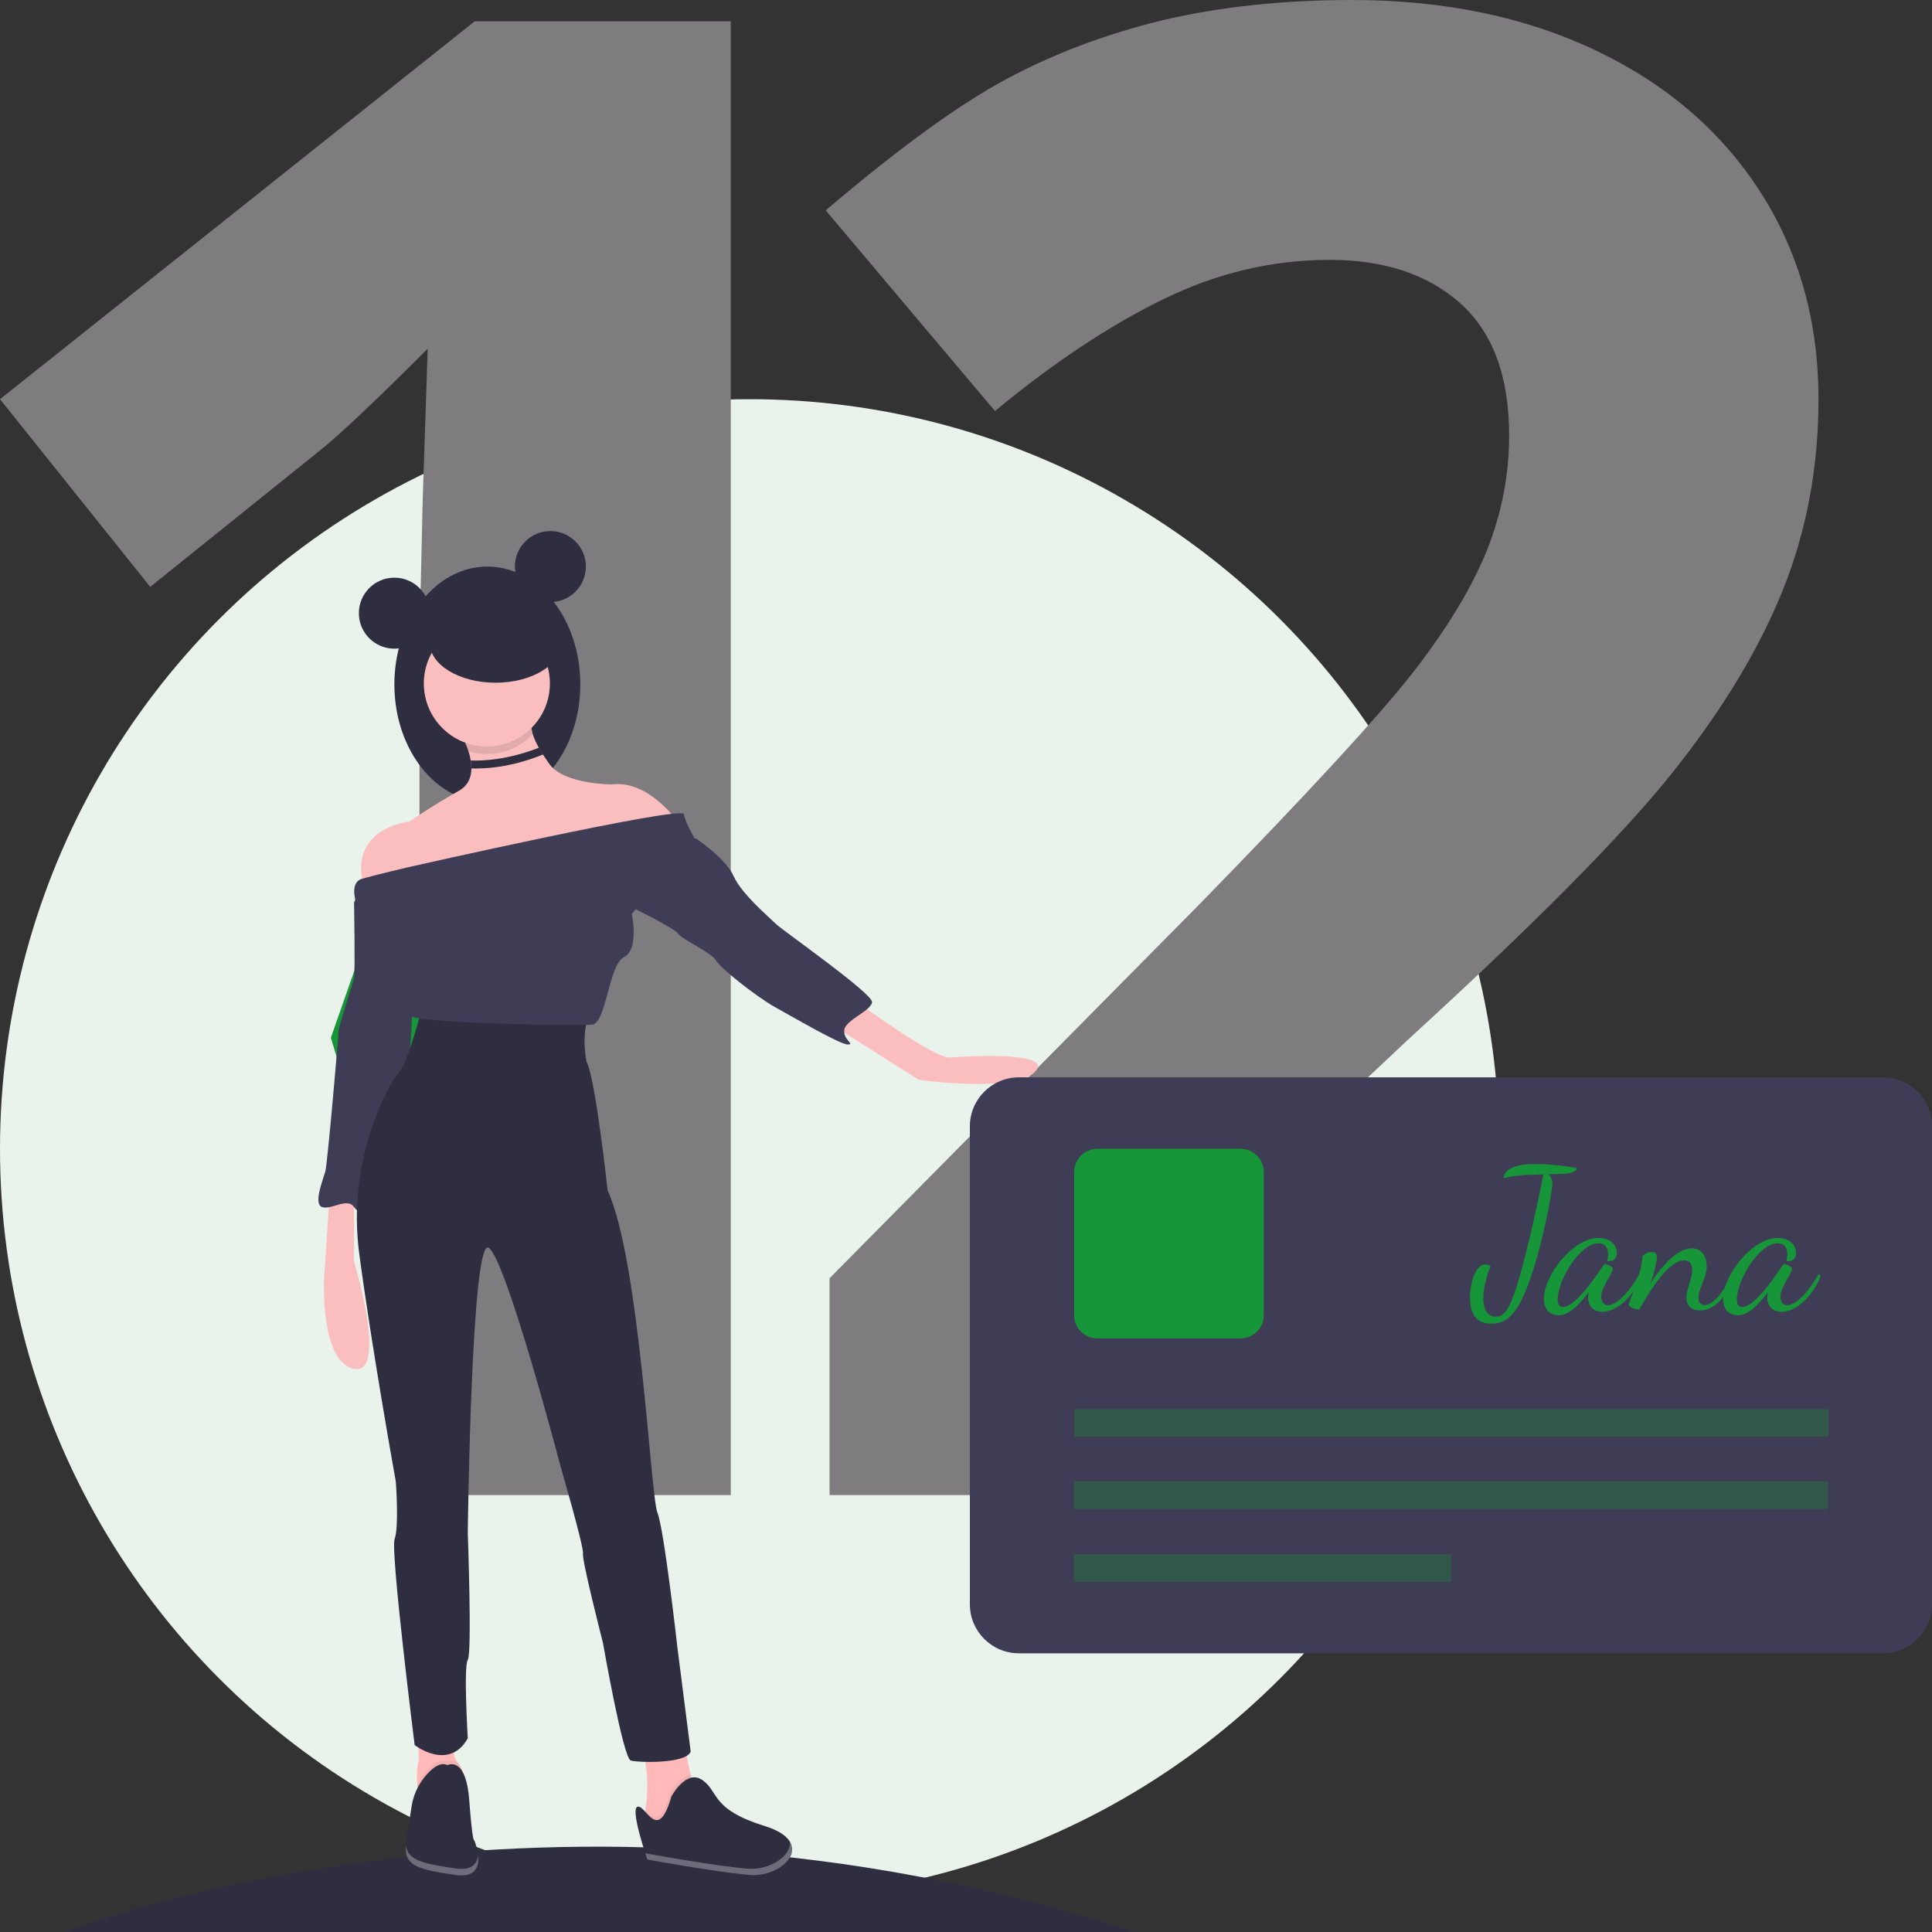
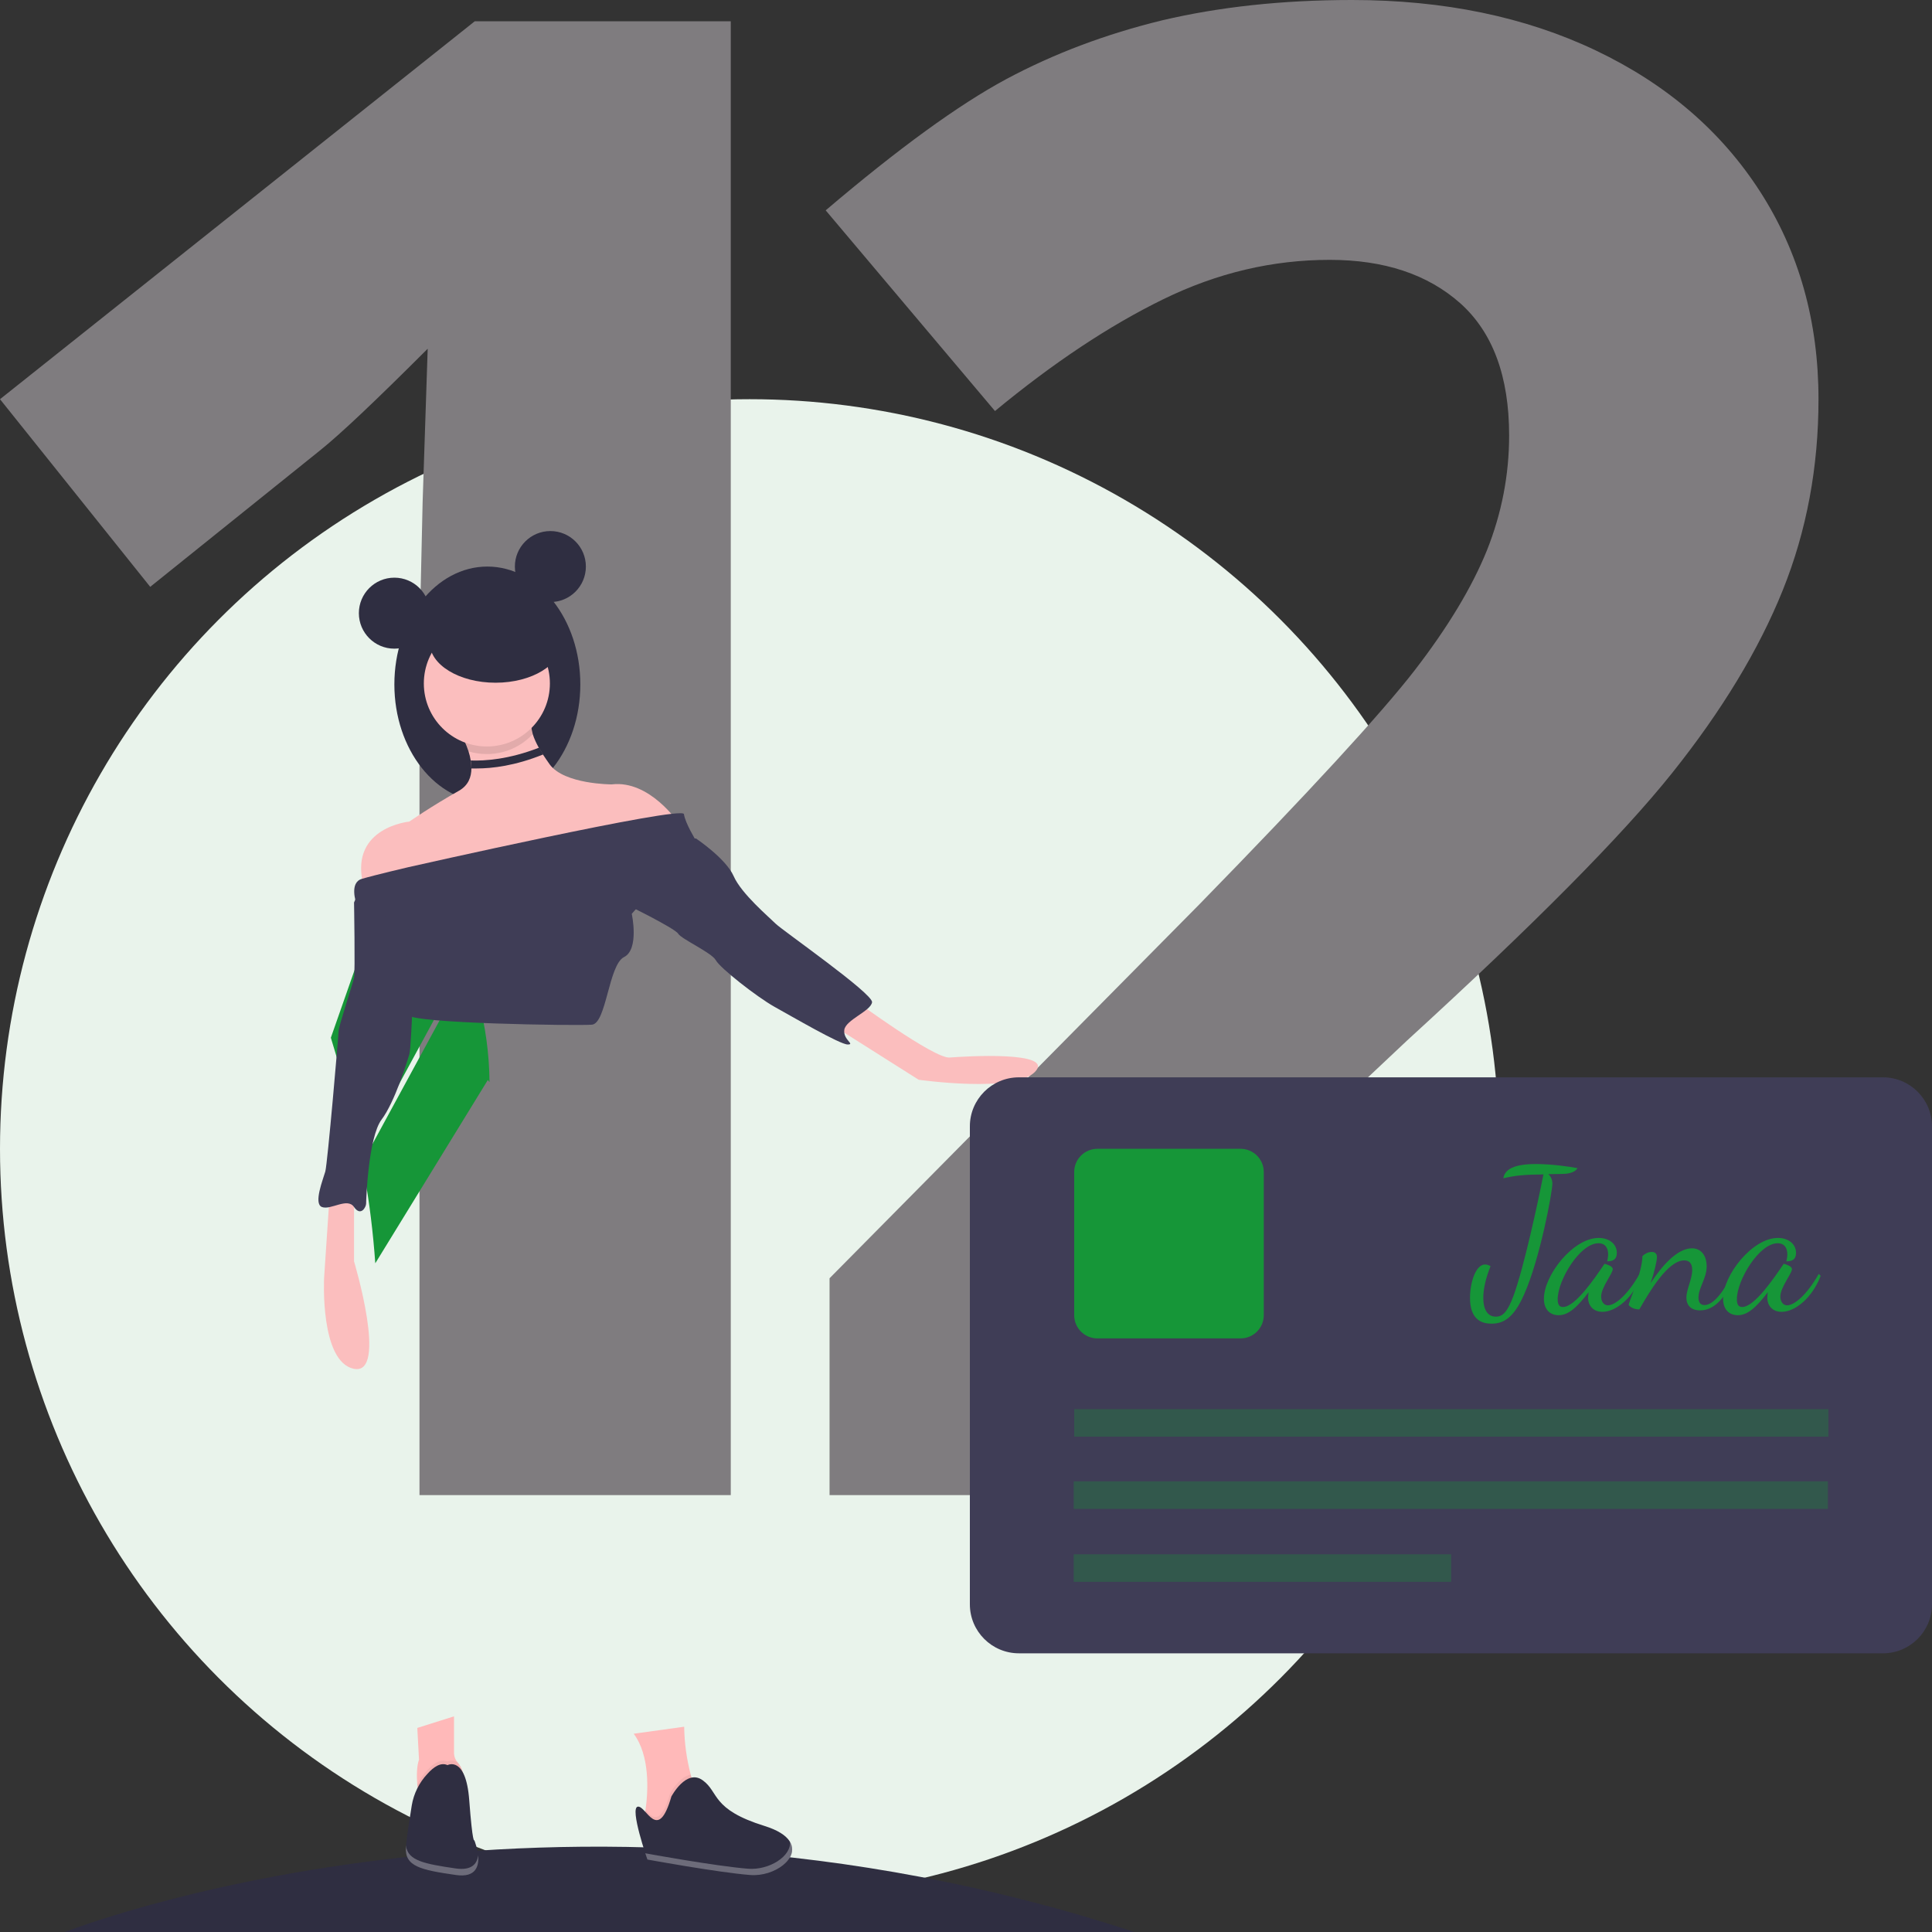
<svg xmlns="http://www.w3.org/2000/svg" id="Calque_1" x="0" y="0" viewBox="0 0 800 800" xml:space="preserve">
  <rect x="0" y="0" width="800" height="800" fill="#333333" stroke="none" />
  <style>.st1{fill:#7f7c7f}.st2{fill:#169638}.st3{fill:#2f2e41}.st4{fill:#ffb9b9}.st5,.st6{opacity:5.000000e-002;enable-background:new}.st6{opacity:.3;fill:#fff}.st7{fill:#fbbebe}.st8{fill:#3f3d56}.st10{opacity:.3;fill:#169638;enable-background:new}</style>
  <circle id="XMLID_79_" cx="310.4" cy="475.7" r="310.4" fill="#e9f3eb" />
  <g id="XMLID_1_">
    <path id="XMLID_2_" class="st1" d="M302.7 619.1h-129V265.9l1.3-58 2.1-63.5c-21.4 21.4-36.3 35.5-44.7 42.2L62.2 243 0 165.3 196.6 8.8h106v610.3z" />
    <path id="XMLID_4_" class="st1" d="M770.2 619.1H343.5v-89.8l153.2-154.9c45.4-46.5 75-78.7 88.9-96.6 13.9-18 23.9-34.6 30.1-49.9 6.1-15.3 9.2-31.2 9.2-47.6 0-24.5-6.8-42.7-20.2-54.7-13.5-12-31.5-18-54.1-18-23.7 0-46.6 5.4-68.9 16.3-22.3 10.9-45.5 26.3-69.7 46.3l-70.1-83.1c30.1-25.6 55-43.7 74.7-54.3 19.8-10.6 41.3-18.7 64.7-24.4C504.7 2.9 530.8 0 559.8 0c38.1 0 71.8 7 101 20.9 29.2 13.9 51.9 33.4 68 58.4s24.2 53.7 24.2 86c0 28.1-4.9 54.5-14.8 79.1-9.9 24.6-25.2 49.9-45.9 75.8S635 383 582.7 430.8l-78.5 73.9v5.8h265.9v108.6z" />
  </g>
  <g id="XMLID_6_">
    <path id="XMLID_76_" class="st2" d="M192.9 398l.7.9c-2.3-7-4.8-13.8-7.6-20.6l-39 87.4-.3-.4c1 4.3 1.9 8.6 2.7 12.8l43.5-80.1z" />
    <path id="XMLID_72_" class="st2" d="M184.7 376.2l.7.9c-5.1-12.1-10.9-23.9-17.6-35.3L137 429.7c3.5 11.3 6.5 22.4 9.1 33.2l38.6-86.7z" />
    <path id="XMLID_68_" class="st2" d="M150 481.5c.2 1.3.5 2.6.7 3.9 2.3 12.5 3.8 25.1 4.7 37.7l46.6-75.9.7.9c-.1-11.7-1.7-23.3-4.7-34.6-1.2-4.4-2.5-8.8-3.9-13.2L150 481.5z" />
    <path id="XMLID_36_" class="st3" d="M26.9 800s200.6-79.5 442.8 0" />
    <path id="XMLID_35_" class="st4" d="M172.8 739c.2 2.1.4 4.2.8 6.3 0 0 17.3 11.7 18.6-1.4.9-8.5-1.1-12.4-2.7-14.1-.9-1-1.4-2.3-1.5-3.6v-15.5l-15.2 4.8.7 13.1c-1 2.9-1 7-.7 10.4z" />
    <path id="XMLID_34_" class="st5" d="M172.8 739c.2 2.1.4 4.2.8 6.3 0 0 17.3 11.7 18.6-1.4.9-8.5-1.1-12.4-2.7-14.1-1.2-.9-2.9-1.1-4.2-.4-2.8-1.2-5.8.8-8.3 3.5-1.7 1.8-3.2 3.9-4.2 6.1z" />
    <path id="XMLID_33_" class="st3" d="M185.3 730.9s7.6-4.1 9 14.5c1.4 18.6 2.1 16.6 2.1 16.6s6.9 16.6-7.6 14.5-21.4-3.5-20.7-11.7c.4-5 1.6-12.2 2.4-17.2.8-4.9 3.1-9.5 6.5-13.1 2.5-2.8 5.5-4.9 8.3-3.6z" />
    <path id="XMLID_32_" class="st4" d="M266.4 754.6l7.9 3.8s24.7 3.8 16.9-10.3c-2.3-4.2-4-8.7-5.2-13.3-1.7-6.5-2.6-13.1-2.7-19.8l-20.9 2.9c6.8 9.1 6 23.8 4.9 31.5-.4 3.2-.9 5.2-.9 5.2z" />
    <path id="XMLID_31_" class="st5" d="M266.4 754.6l7.9 3.8s24.7 3.8 16.9-10.3c-2.3-4.2-4-8.7-5.2-13.3-4.8.9-8.5 7.8-8.5 7.8-3.9 13.5-7.4 10.1-10.3 6.9-.3 3.1-.8 5.1-.8 5.1z" />
    <path id="XMLID_30_" class="st3" d="M278 743.9s6.2-11.7 13-6.7c6.8 4.9 3.4 12 25.6 18.9 22.2 6.9 7.5 21.5-6 20.4-13.6-1.1-42.5-6.4-42.5-6.4s-7.5-21.5-4-22 8.3 15.3 13.9-4.2z" />
    <path id="XMLID_29_" class="st6" d="M309.7 773.8c8.8.7 18.1-5.2 17.4-11.3 4.2 6.9-6.4 14.7-16.5 13.9-13.6-1.1-42.5-6.4-42.5-6.4s-.4-1-.9-2.6c.9.2 29.1 5.3 42.5 6.4z" />
    <path id="XMLID_28_" class="st6" d="M168.1 764.3c.8 6.2 7.7 7.5 20.7 9.4 6.6.9 8.8-2 9.2-5.5.4 4.4-.8 9.4-9.2 8.2-14.5-2.1-21.4-3.5-20.7-11.7-.1-.1-.1-.3 0-.4z" />
    <path id="XMLID_27_" class="st7" d="M136.5 494.8l-2.3 34.4s-1.8 34.8 12.4 37.6c14.2 2.8 0-44.5 0-44.5v-31.2l-10.1 3.7z" />
    <path id="XMLID_26_" class="st8" d="M148.4 369.6l-1.8 4.1s.5 28.9 0 31.2c-.5 2.3-6.4 20.2-6.4 22 0 1.8-4.6 55-5.5 58.2s-5 13.3-1.4 14.7c3.7 1.4 10.5-4.1 13.3 0 2.8 4.1 5 0 5-1.4s.9-27.5 6.4-34.8c5.5-7.3 10.5-23.8 11.5-27s2.3-49.5 2.8-50.4c.5-.9-1.8-13.3-1.8-13.3l-22.1-3.3z" />
-     <path id="XMLID_25_" class="st3" d="M174.5 418.2s-5.5 21.5-9.2 25.7c-3.7 4.1-22 34.8-16.5 75.6s15.1 94 15.1 94 1.4 18.8-.5 23.8c-1.8 5 8.3 85.3 8.3 85.3s14.2 11 22-2.8c0 0-1.8-29.8 0-32.5 1.8-2.8 0-52.3 0-52.3s1.4-123.3 8.7-118.3c7.3 5 29.8 90.8 29.8 90.8s9.6 33 9.2 35.8c-.5 2.8 8.3 37.1 8.3 37.1s8.3 47.7 11.5 48.6c3.2.9 22.9 1.4 24.8-3.7l-5.5-43.1s-5.5-49.1-8.3-55.9c-2.8-6.9-7.3-104.5-20.6-133.4 0 0-5-46.3-8.7-53.2 0 0-2.2-9.4.5-18.3-.1.1-63.8.5-68.9-3.2z" />
    <ellipse id="XMLID_24_" class="st3" cx="201.8" cy="283.4" rx="38.5" ry="48.8" />
    <path id="XMLID_23_" class="st7" d="M280.9 340.7l-6 12.8-70.6 20.6s-49.1 14.2-54.1-8.7 19.3-25.2 19.3-25.2 9.2-6.4 20.6-12.8c3.8-2.2 5.1-5.6 5.1-9.3 0-1.1-.1-2.2-.3-3.3-.2-1.2-.5-2.5-.9-3.7-1-3-2.3-5.8-3.9-8.5 0 0 30.3-11.9 29.8-5.5-.2 2.3.1 4.6.7 6.9.6 1.9 1.5 3.8 2.5 5.6.5.9 1.1 1.8 1.7 2.8.8 1.3 1.8 2.6 2.8 4.1 6 8.3 25.7 8.3 25.7 8.3 15.7-1.9 27.6 15.9 27.6 15.9z" />
    <path id="XMLID_22_" class="st7" d="M353.8 414.1s33 24.3 39.4 23.8 44-2.8 35.3 6-48.1 3.2-48.1 3.2l-36.2-22.9 9.6-10.1z" />
    <path id="XMLID_21_" d="M220.6 304c-6.8 7.3-17.1 10-26.7 7.1-1-3-2.3-5.8-3.9-8.5 0 0 30.3-11.9 29.8-5.5-.1 2.4.2 4.7.8 6.9z" opacity=".1" />
    <circle id="XMLID_20_" class="st7" cx="201.6" cy="283" r="26.1" />
    <path id="XMLID_19_" class="st8" d="M169 359.1s113.7-25.7 114.2-22 5 11 5 11l-26.6 30.3s3.2 14.7-3.2 17.9-7.3 27.5-13.3 28c-6 .5-75.6-.5-76.1-4.1-.5-3.7 1.8-6 0-6.9-1.8-.9-4.6-.9-2.3-5.5S169 384 169 384l-21.5-10.1s-3-8.5 2.4-10c5.4-1.6 19.1-4.8 19.1-4.8z" />
    <path id="XMLID_18_" class="st8" d="M284.1 347.2h4.1s12.4 8.3 15.6 15.6 14.7 17 17.4 19.7 40.3 28.9 39.9 32.5c-.5 3.7-11 7.3-11.5 11.5-.5 4.1 4.6 6 1.4 6s-22.9-11.5-30.3-15.6c-7.3-4.1-22.5-16-24.3-19.3-1.8-3.2-14.2-8.7-15.6-11-1.4-2.3-22.9-12.8-22.9-12.8l26.2-26.6z" />
    <circle id="XMLID_17_" class="st3" cx="163.3" cy="253.9" r="14.7" />
    <circle id="XMLID_16_" class="st3" cx="227.9" cy="234.6" r="14.7" />
    <ellipse id="XMLID_15_" class="st3" cx="205.2" cy="266" rx="27.3" ry="16.7" />
    <path id="XMLID_14_" class="st3" d="M223.2 309.6c-12.6 4.9-22.5 5.5-28.3 5.3.2 1.1.3 2.2.3 3.3h2.2c6.4 0 15.9-1.1 27.5-5.8l-1.7-2.8z" />
    <path id="XMLID_13_" class="st8" d="M421.9 446.1h357.8c11.2 0 20.3 9.1 20.3 20.3v197.9c0 11.2-9.1 20.3-20.3 20.3H421.9c-11.2 0-20.3-9.1-20.3-20.3V466.4c0-11.2 9.1-20.3 20.3-20.3z" />
    <path id="XMLID_12_" class="st10" d="M444.6 613.4h312.3v11.4H444.6z" />
    <path id="XMLID_11_" class="st10" d="M444.8 583.5h312.3v11.4H444.8z" />
    <path id="XMLID_8_" class="st10" d="M444.6 643.6h156.3V655H444.6z" />
    <path id="XMLID_7_" class="st2" d="M454.4 475.7h59.3c5.3 0 9.6 4.3 9.6 9.6v59.3c0 5.3-4.3 9.6-9.6 9.6h-59.3c-5.3 0-9.6-4.3-9.6-9.6v-59.3c0-5.3 4.3-9.6 9.6-9.6z" />
  </g>
  <g id="XMLID_38_">
    <path id="XMLID_39_" class="st2" d="M636 482c6.5 0 14.1 1.1 17.2 1.7-1.2 2.1-4.6 2.4-6.3 2.4-2.2 0-4.1.1-5.8.1 1.2.9 1.7 2.6 1.7 3.9 0 3.6-5.2 31.4-11.7 45.9-4.3 9.8-8.6 12.1-13.5 12.1-3.9 0-8.9-1.5-8.9-10.7 0-6.4 2.4-13.8 6.2-13.8.7 0 1.5.2 2.3.7-2 5-3 9.4-3 13.1 0 4.9 1.8 7.8 5.2 7.8 2.8 0 4.8-1.9 7.3-8.6 4.4-12 10.3-39.5 12.4-50.3-8.1.1-11.4.4-16.6 1.6.6-3.8 4.6-5.9 13.5-5.9z" />
    <path id="XMLID_41_" class="st2" d="M667.8 525.5c0 1.9-4.8 7.5-4.8 11.4 0 1.6.8 3.6 2.8 3.6 3 0 8.2-4.3 13.1-13l.8.8c-3.4 8.9-10.4 14.9-16.2 14.9-4 0-5.9-2.9-5.9-5.7 0-.7.1-1.5.2-2.4-4.8 6.3-8.4 9.5-12.4 9.5-3.4 0-6.1-2.2-6.1-6.8 0-9.8 12.1-25.2 22.7-25.2 4.3 0 7.5 2.5 7.5 6.2 0 2.7-1.6 3.5-4 3.5.2-.9.4-2 .4-2.9 0-2.5-1.1-4.6-4-4.6-7.7 0-16.9 15.3-16.9 23.2 0 2.2.7 3.2 2.2 3.2 5.1 0 13.2-12 17.2-17.9 1.1.3 3.4 1 3.4 2.2z" />
    <path id="XMLID_43_" class="st2" d="M680.1 520.1c.7-.7 2.2-1.7 3.8-1.7 1.5 0 2.2.8 2.2 2.1 0 1.7-1.1 6.3-2.6 10.8 4.3-6.6 10.8-14.4 17.1-14.4 4.3 0 6.1 3.7 6.1 7.4 0 5.1-3.4 8.9-3.4 13 0 2.3 1.1 3.1 2.5 3.1 4.1 0 8.5-6.7 11.5-12.8l.9 1.1c-3.4 8-8 13.9-14.2 13.9-3.9 0-5.7-2.2-5.7-5.3 0-3.4 2.4-7.6 2.4-11.4 0-3-1.4-4-3.3-4-6.8 0-14.4 13-18.6 20.3-1.7 0-3.4-.6-4.4-1.8-.1-1.1 5.6-13.2 5.7-20.3z" />
    <path id="XMLID_45_" class="st2" d="M742 525.5c0 1.9-4.8 7.5-4.8 11.4 0 1.6.8 3.6 2.8 3.6 3 0 8.2-4.3 13.1-13l.8.8c-3.4 8.9-10.4 14.9-16.2 14.9-4 0-5.9-2.9-5.9-5.7 0-.7.1-1.5.2-2.4-4.8 6.3-8.4 9.5-12.4 9.5-3.4 0-6.1-2.2-6.1-6.8 0-9.8 12.1-25.2 22.7-25.2 4.3 0 7.5 2.5 7.5 6.2 0 2.7-1.6 3.5-4 3.5.2-.9.4-2 .4-2.9 0-2.5-1.1-4.6-4-4.6-7.7 0-16.9 15.3-16.9 23.2 0 2.2.7 3.2 2.2 3.2 5.1 0 13.2-12 17.2-17.9 1.1.3 3.4 1 3.4 2.2z" />
  </g>
</svg>